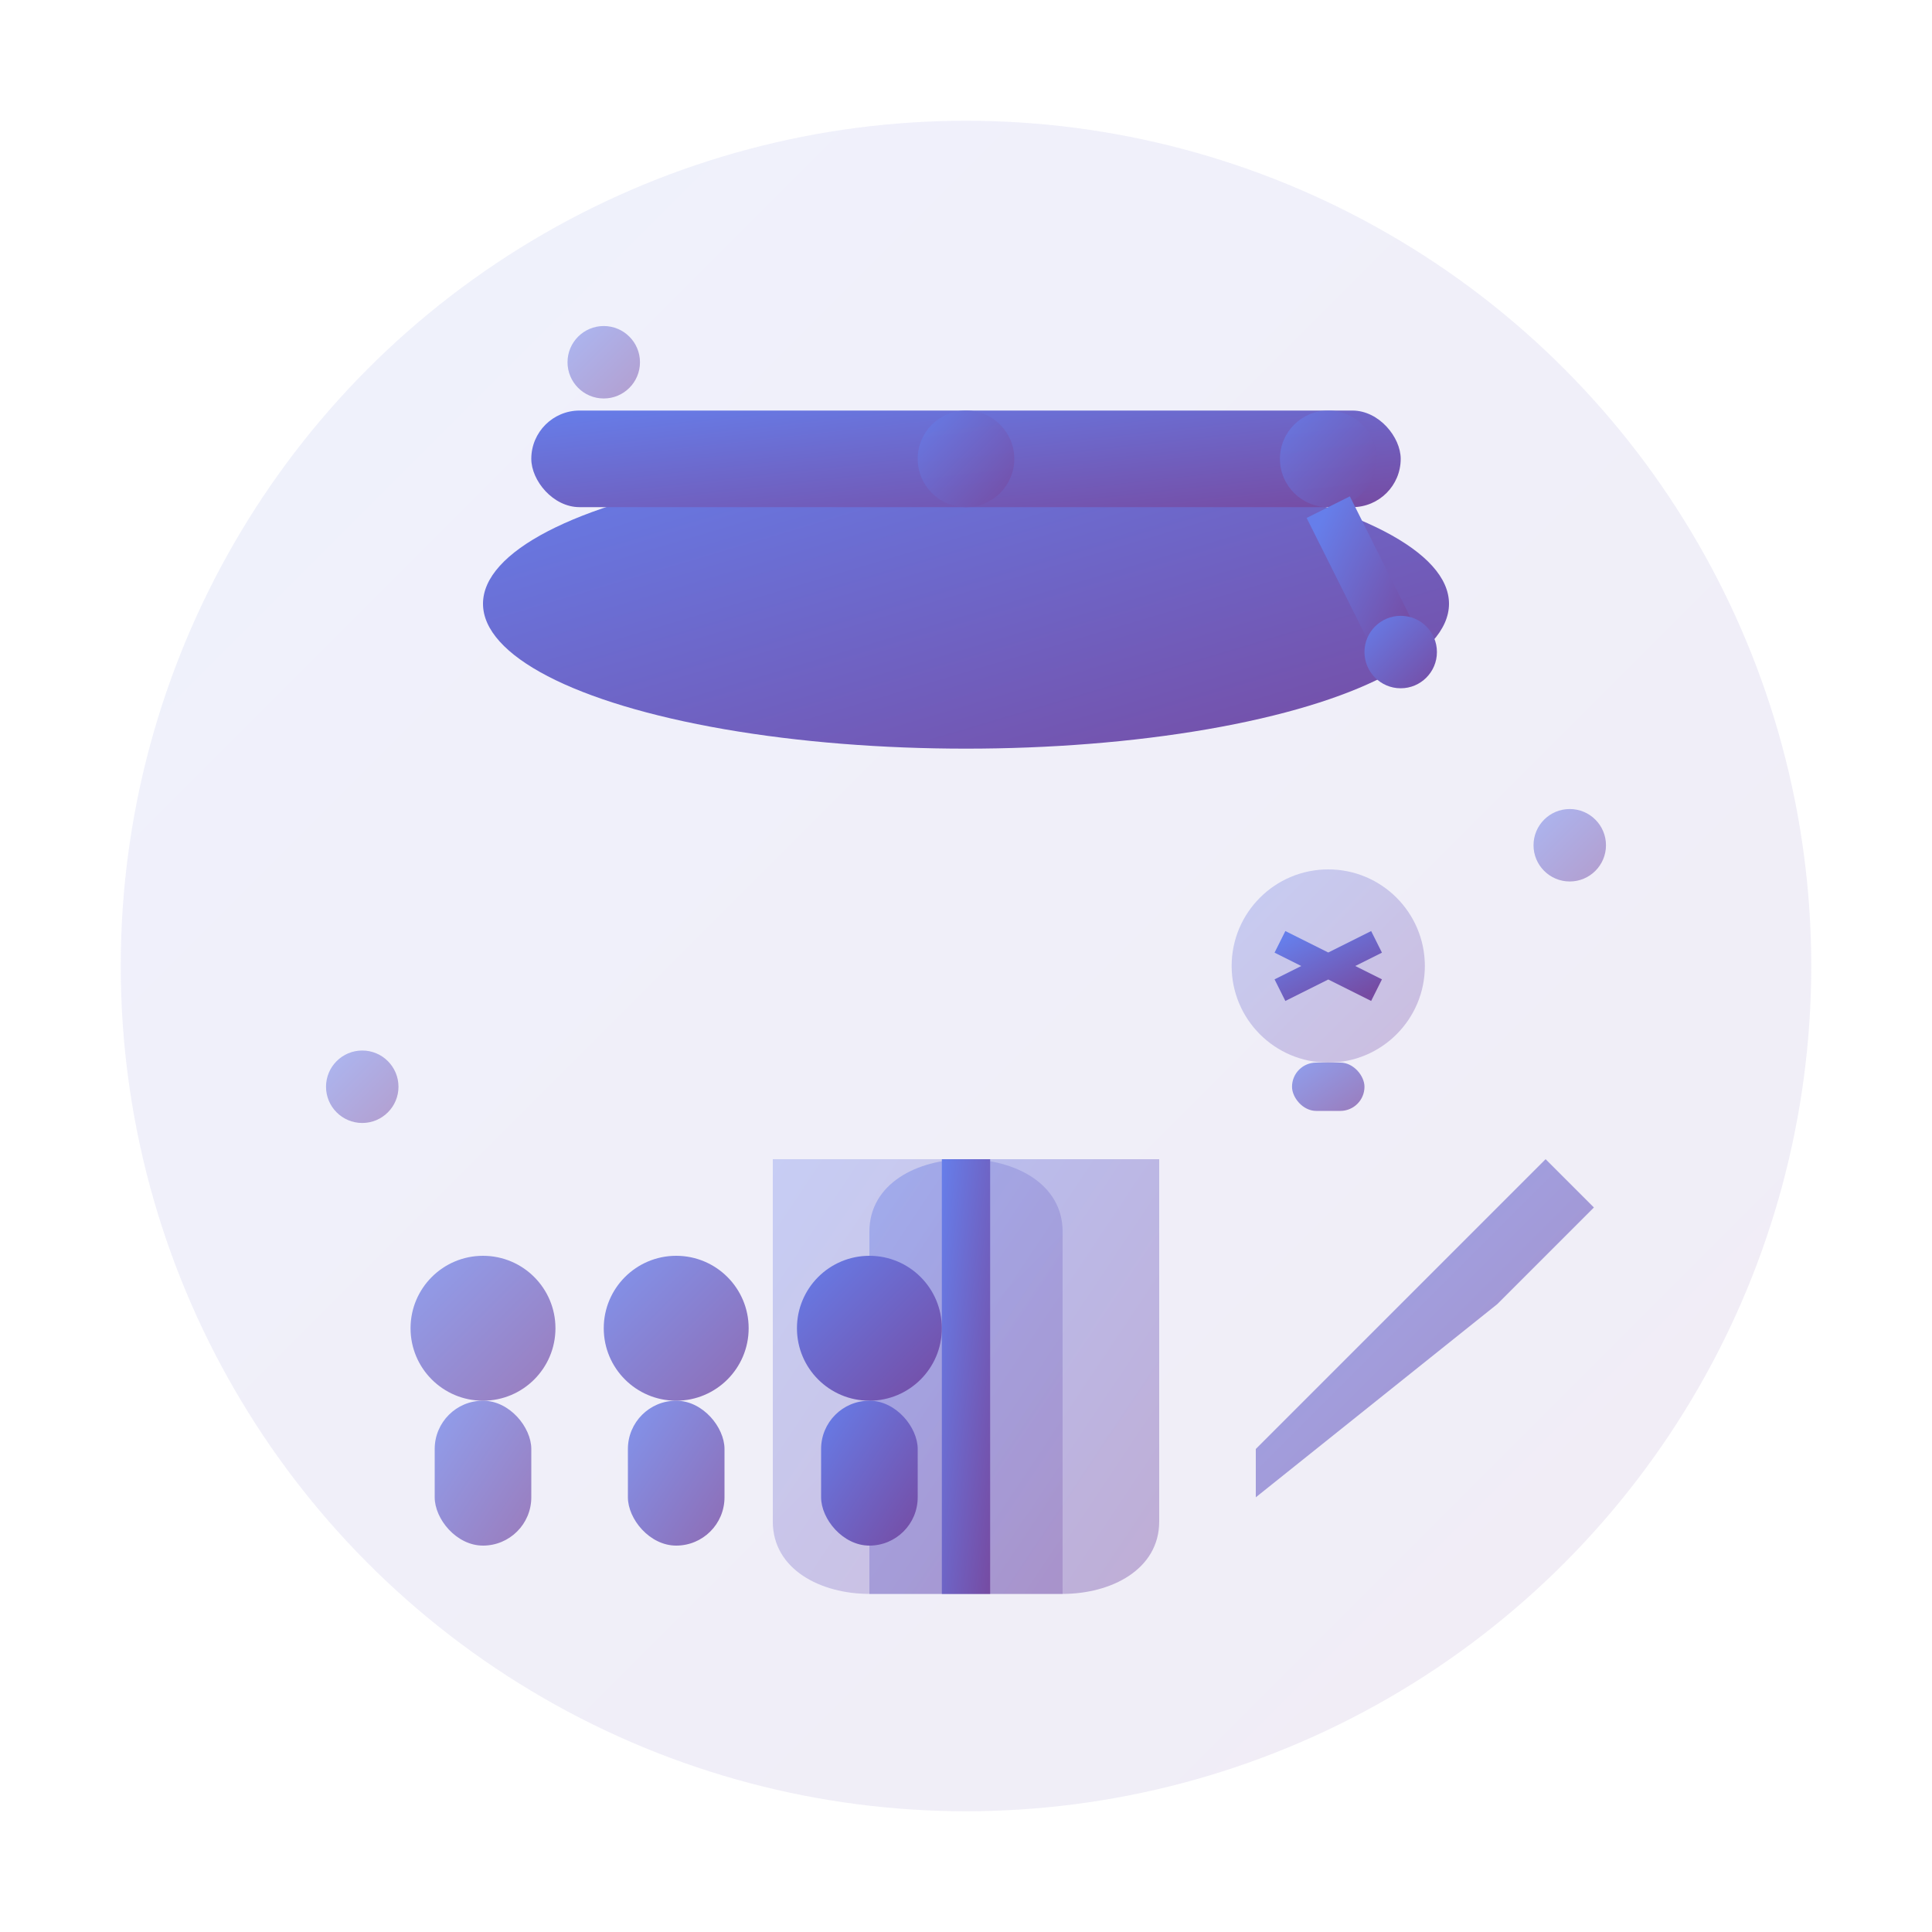
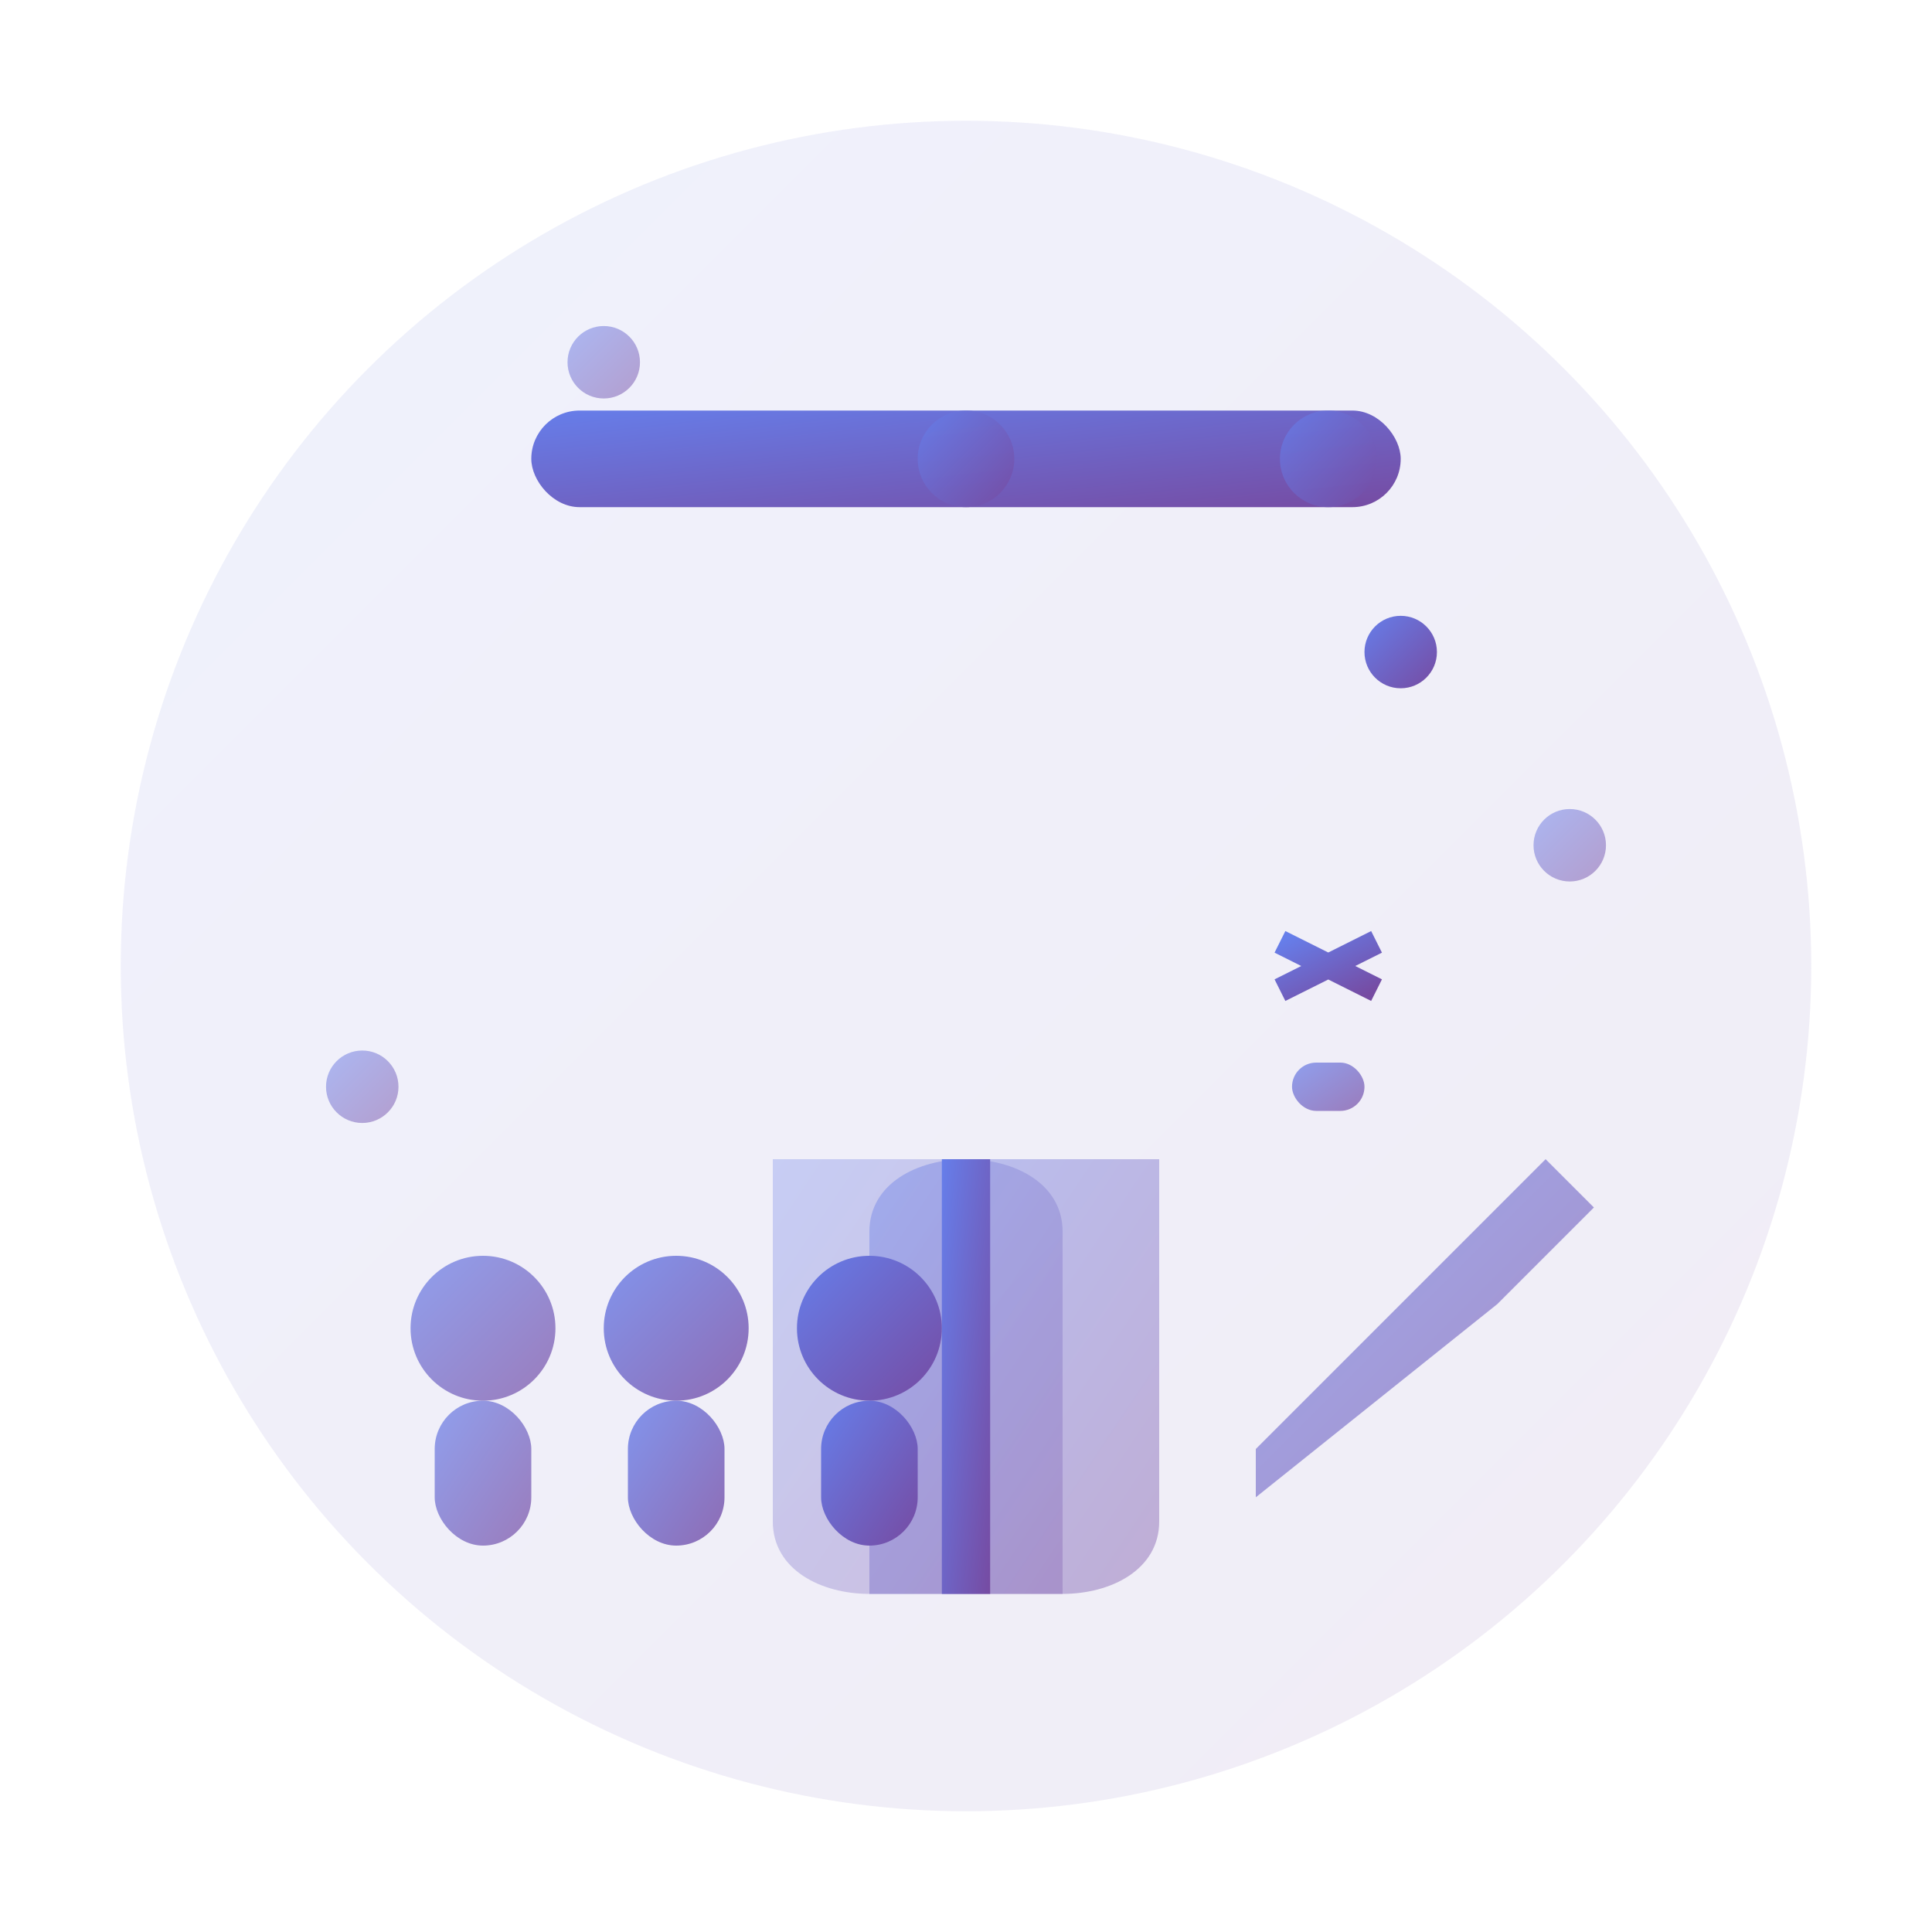
<svg xmlns="http://www.w3.org/2000/svg" width="80" height="80" viewBox="0 0 80 80" fill="none">
  <defs>
    <linearGradient id="trainingGradient" x1="0%" y1="0%" x2="100%" y2="100%">
      <stop offset="0%" style="stop-color:#667eea;stop-opacity:1" />
      <stop offset="100%" style="stop-color:#764ba2;stop-opacity:1" />
    </linearGradient>
  </defs>
  <circle cx="40" cy="40" r="35" fill="url(#trainingGradient)" opacity="0.1" />
  <g transform="translate(40, 40)">
    <g transform="translate(0, -15)">
-       <ellipse cx="0" cy="0" rx="20" ry="6" fill="url(#trainingGradient)" />
      <rect x="-18" y="-8" width="36" height="4" rx="2" fill="url(#trainingGradient)" />
      <circle cx="15" cy="-6" r="2" fill="url(#trainingGradient)" opacity="0.8" />
-       <line x1="15" y1="-4" x2="18" y2="2" stroke="url(#trainingGradient)" stroke-width="2" />
      <circle cx="18" cy="2" r="1.5" fill="url(#trainingGradient)" />
      <circle cx="0" cy="-6" r="2" fill="url(#trainingGradient)" opacity="0.9" />
    </g>
    <g transform="translate(-8, 8)">
      <path d="M0 0L0 15C0 17 2 18 4 18L12 18L12 3C12 1 10 0 8 0Z" fill="url(#trainingGradient)" opacity="0.3" />
      <path d="M16 0L16 15C16 17 14 18 12 18L4 18L4 3C4 1 6 0 8 0Z" fill="url(#trainingGradient)" opacity="0.4" />
      <rect x="7" y="0" width="2" height="18" fill="url(#trainingGradient)" />
      <line x1="2" y1="5" x2="6" y2="5" stroke="url(#trainingGradient)" stroke-width="1" opacity="0.6" />
      <line x1="2" y1="8" x2="6" y2="8" stroke="url(#trainingGradient)" stroke-width="1" opacity="0.6" />
      <line x1="2" y1="11" x2="6" y2="11" stroke="url(#trainingGradient)" stroke-width="1" opacity="0.6" />
      <line x1="10" y1="5" x2="14" y2="5" stroke="url(#trainingGradient)" stroke-width="1" opacity="0.6" />
      <line x1="10" y1="8" x2="14" y2="8" stroke="url(#trainingGradient)" stroke-width="1" opacity="0.6" />
      <line x1="10" y1="11" x2="14" y2="11" stroke="url(#trainingGradient)" stroke-width="1" opacity="0.6" />
    </g>
    <g transform="translate(15, 0)">
-       <circle cx="0" cy="0" r="4" fill="url(#trainingGradient)" opacity="0.3" />
      <rect x="-1.5" y="4" width="3" height="2" rx="1" fill="url(#trainingGradient)" opacity="0.7" />
      <path d="M-2 -1L2 1M-2 1L2 -1" stroke="url(#trainingGradient)" stroke-width="1" />
    </g>
    <g transform="translate(-20, 15)">
      <circle cx="0" cy="0" r="3" fill="url(#trainingGradient)" opacity="0.7" />
      <rect x="-2" y="3" width="4" height="6" rx="2" fill="url(#trainingGradient)" opacity="0.7" />
      <circle cx="8" cy="0" r="3" fill="url(#trainingGradient)" opacity="0.8" />
      <rect x="6" y="3" width="4" height="6" rx="2" fill="url(#trainingGradient)" opacity="0.8" />
      <circle cx="16" cy="0" r="3" fill="url(#trainingGradient)" />
      <rect x="14" y="3" width="4" height="6" rx="2" fill="url(#trainingGradient)" />
    </g>
    <g transform="translate(12, 20)">
      <path d="M0 0L8 -8L6 -6L12 -12L14 -10L8 -4L10 -6L0 2Z" fill="url(#trainingGradient)" opacity="0.6" />
    </g>
    <circle cx="-25" cy="5" r="1.5" fill="url(#trainingGradient)" opacity="0.5">
      <animate attributeName="opacity" values="0.5;1;0.5" dur="2s" repeatCount="indefinite" />
    </circle>
    <circle cx="25" cy="-5" r="1.5" fill="url(#trainingGradient)" opacity="0.5">
      <animate attributeName="opacity" values="0.5;1;0.5" dur="2.5s" repeatCount="indefinite" />
    </circle>
    <circle cx="-15" cy="-25" r="1.5" fill="url(#trainingGradient)" opacity="0.5">
      <animate attributeName="opacity" values="0.5;1;0.5" dur="3s" repeatCount="indefinite" />
    </circle>
  </g>
</svg>